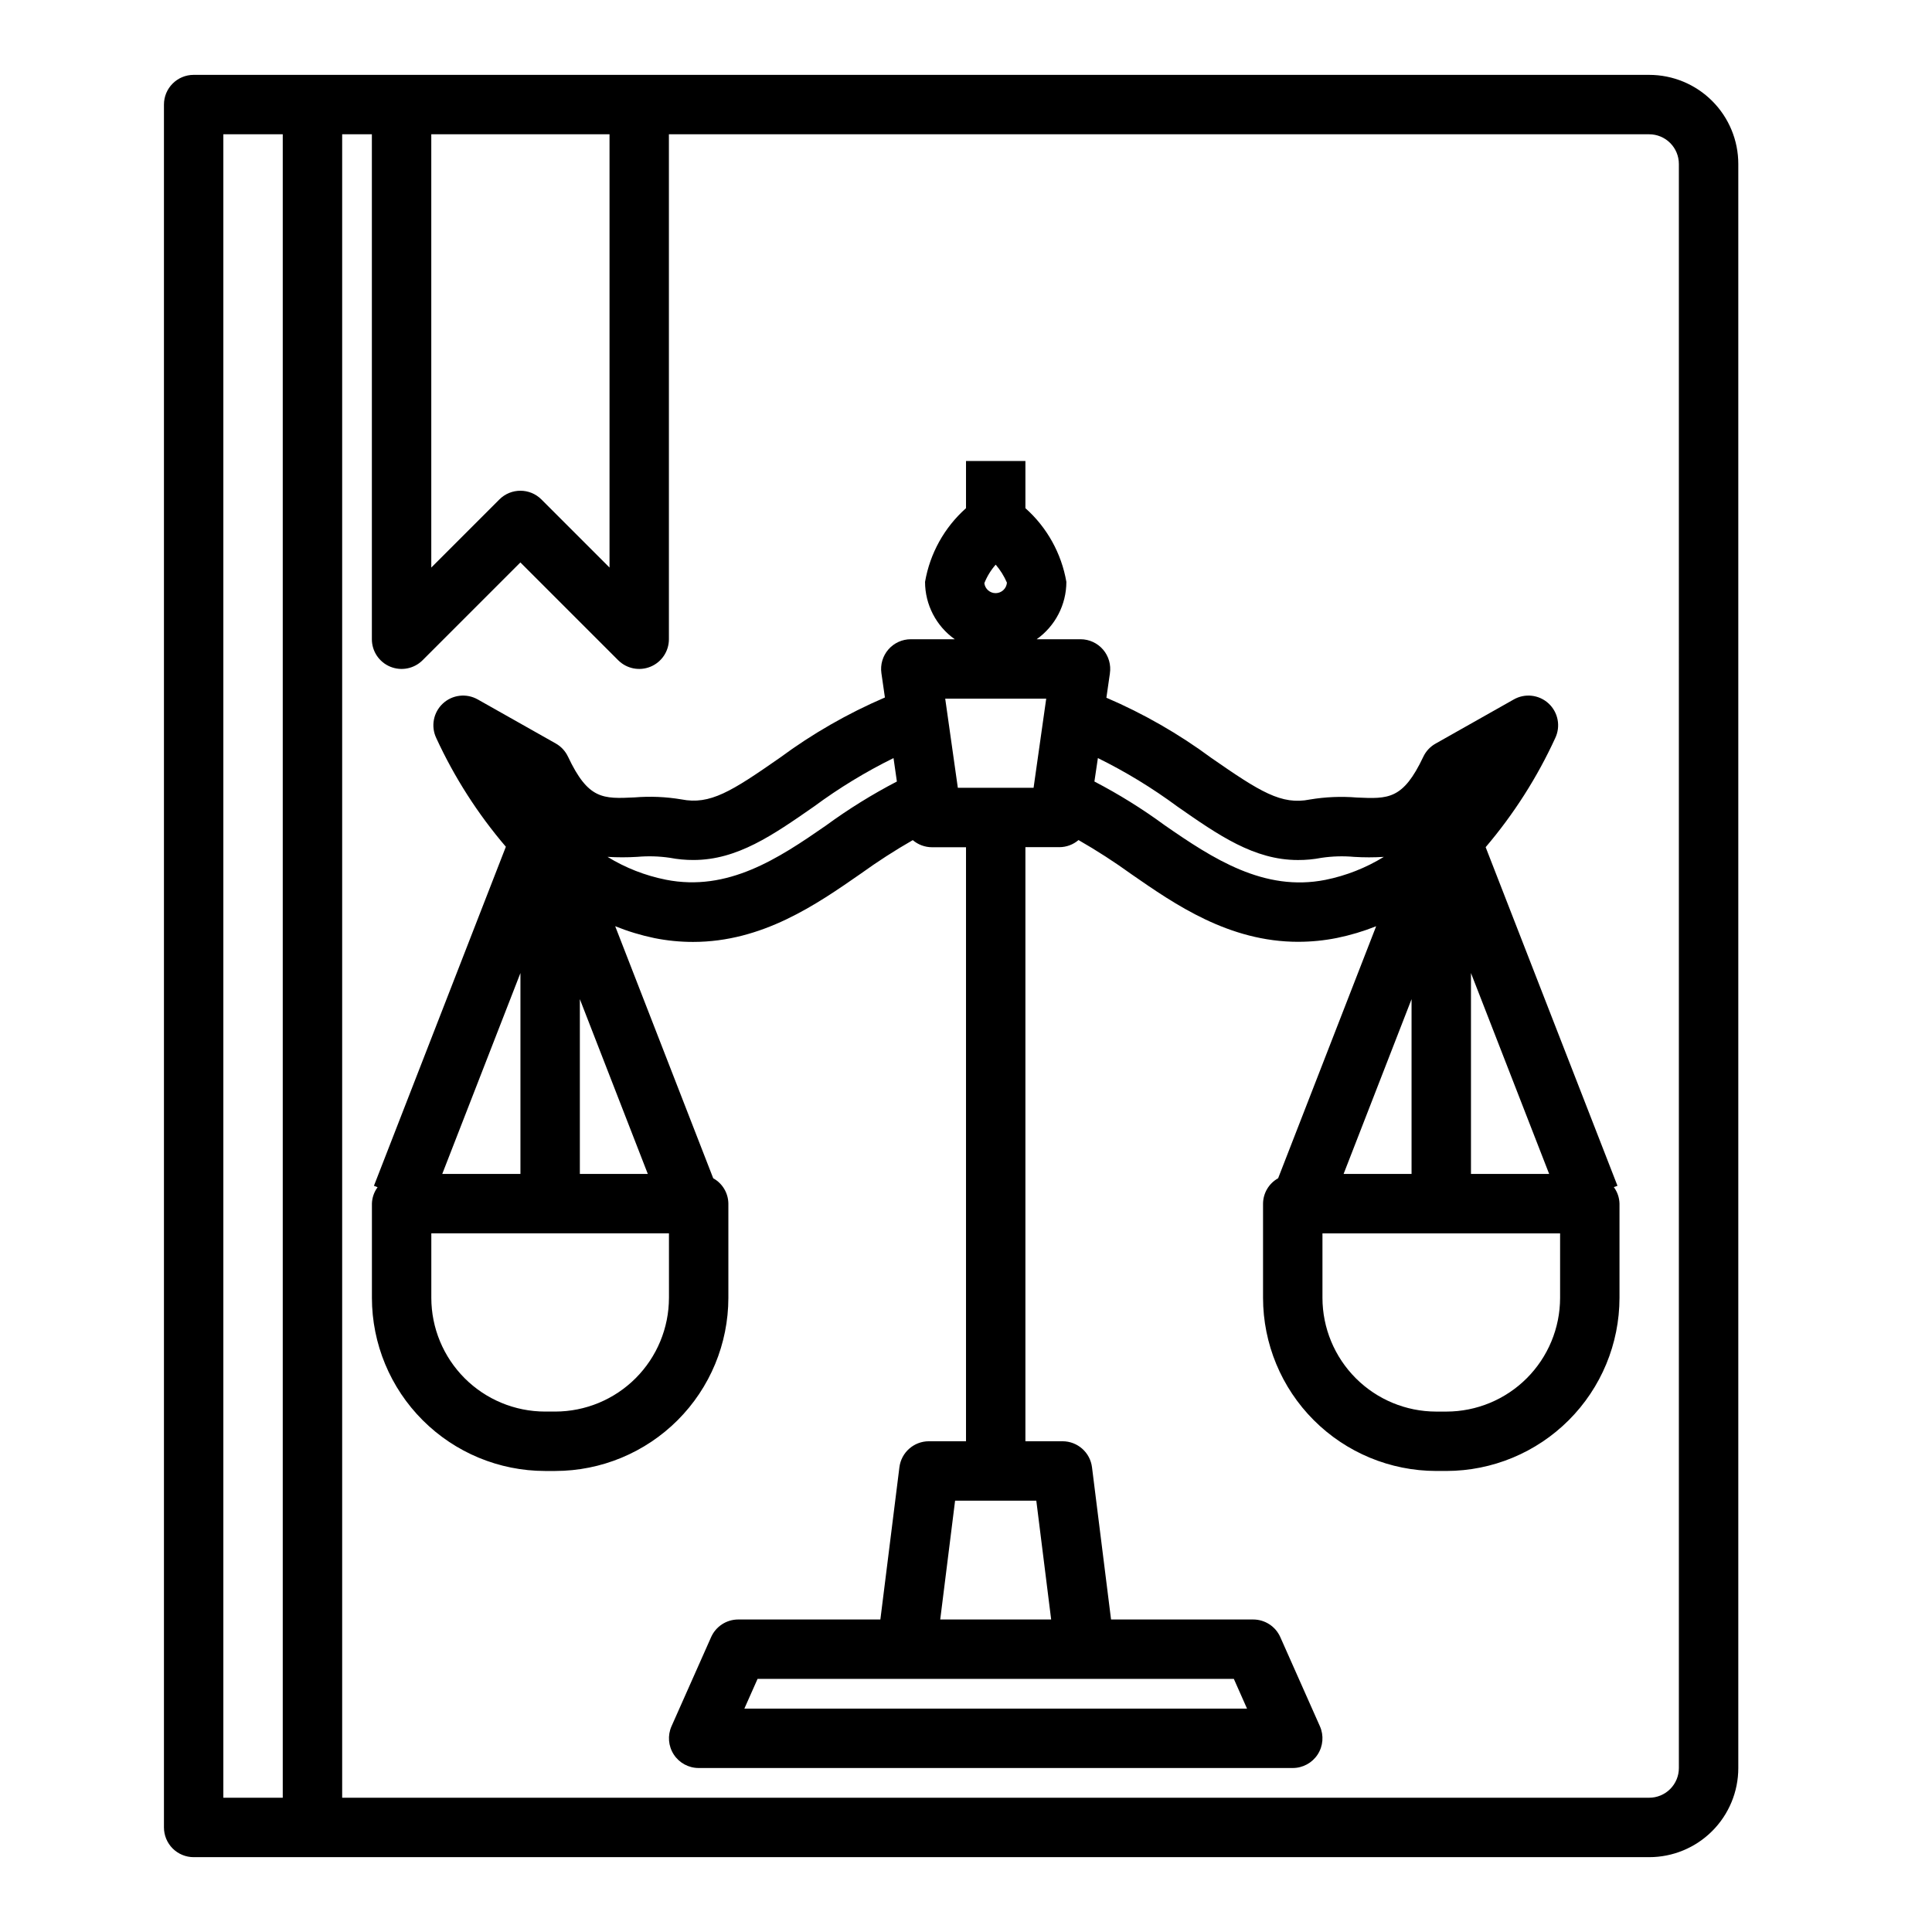
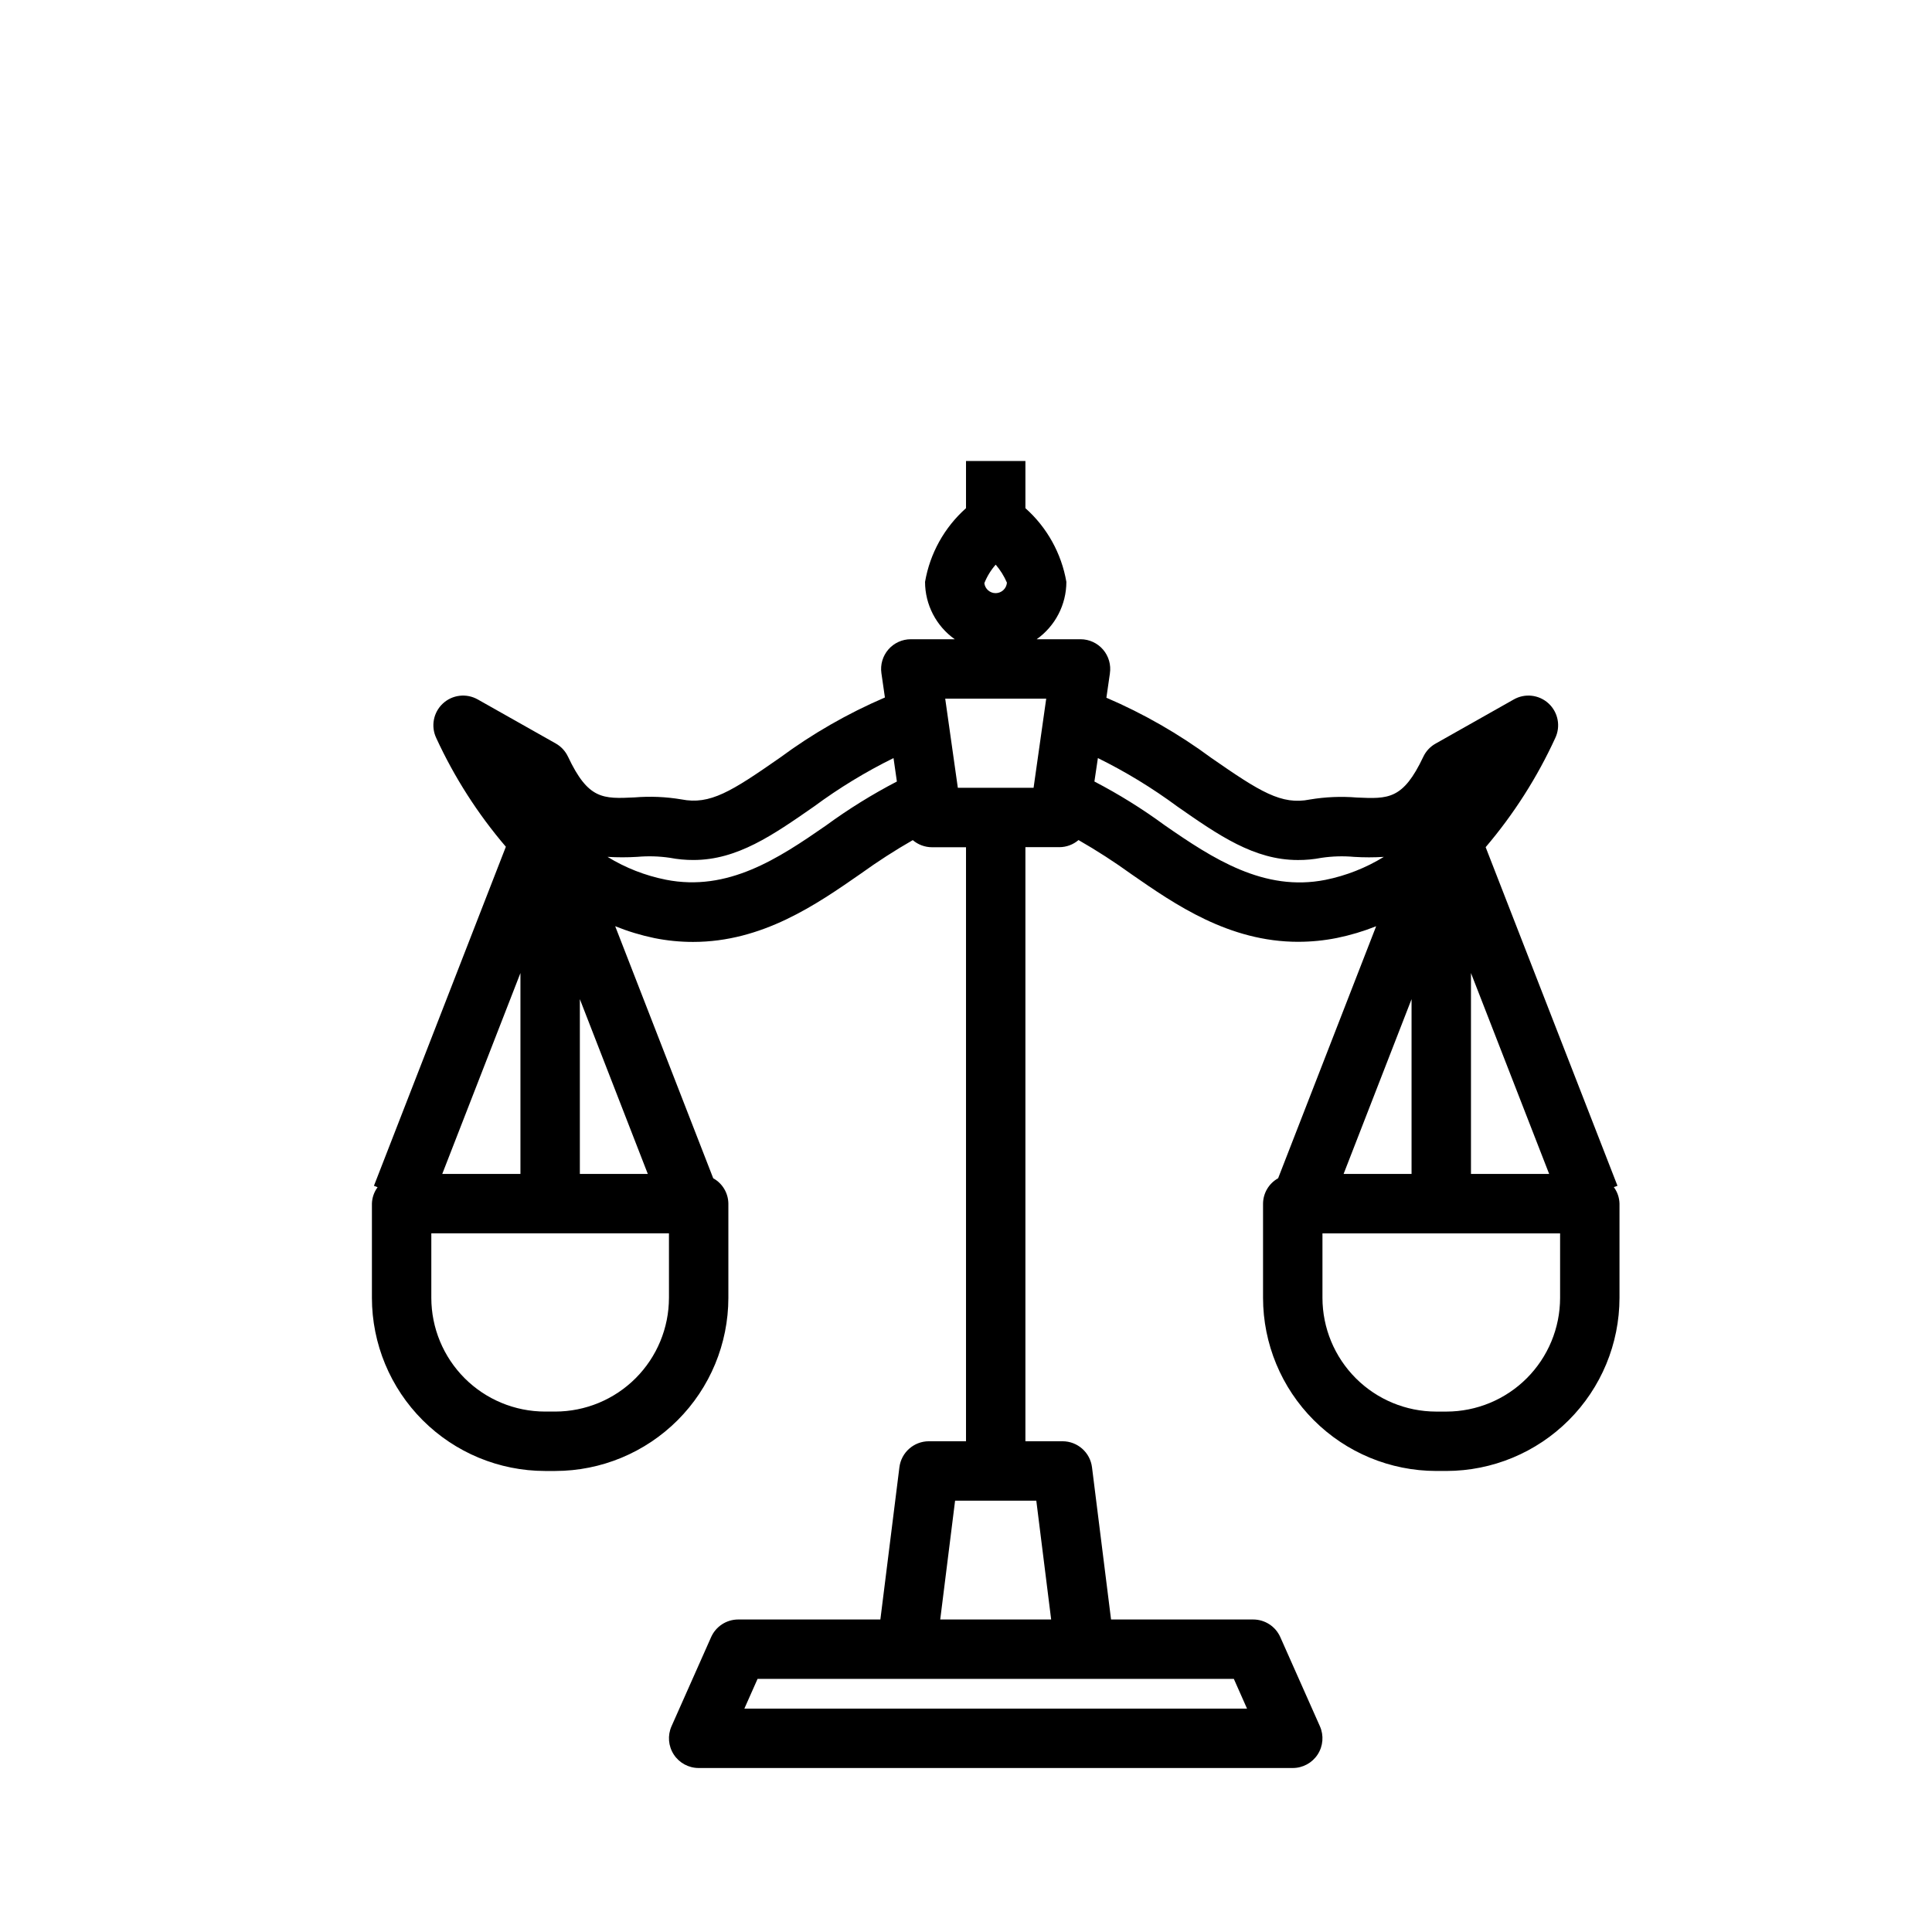
<svg xmlns="http://www.w3.org/2000/svg" fill="#000000" width="800px" height="800px" version="1.1" viewBox="144 144 512 512">
  <g>
    <path d="m572.65 458.25-34.938-89.742v0.004c7.441-8.742 13.641-18.461 18.43-28.891 1.496-3.109 0.789-6.832-1.738-9.18s-6.293-2.777-9.281-1.055l-20.672 11.676c-1.426 0.793-2.566 2.016-3.262 3.492-5.375 11.375-9.281 11.172-17.617 10.801-4.16-0.344-8.344-0.164-12.461 0.527-7.527 1.504-13.16-2.039-26.098-11.02-8.621-6.375-17.957-11.727-27.809-15.957l0.93-6.445h-0.004c0.344-2.266-0.316-4.57-1.809-6.309-1.492-1.738-3.668-2.742-5.961-2.746h-11.633c4.926-3.496 7.859-9.16 7.871-15.199-1.305-7.555-5.129-14.438-10.855-19.531v-12.5h-15.742v12.5c-5.727 5.094-9.555 11.977-10.855 19.531 0.012 6.039 2.941 11.703 7.871 15.199h-11.637c-2.281-0.004-4.457 0.988-5.953 2.711-1.496 1.727-2.172 4.019-1.848 6.277l0.93 6.445v0.004c-9.852 4.227-19.18 9.578-27.805 15.949-12.941 9.02-18.531 12.539-26.113 11.059h0.004c-4.113-0.691-8.297-0.871-12.453-0.527-8.352 0.395-12.258 0.582-17.617-10.801h-0.004c-0.695-1.473-1.828-2.695-3.25-3.496l-20.68-11.676v0.004c-2.988-1.688-6.727-1.246-9.238 1.094-2.512 2.34-3.215 6.039-1.742 9.141 4.793 10.406 11 20.102 18.445 28.809l-34.961 89.852 0.969 0.379c-0.934 1.262-1.461 2.777-1.504 4.348v24.969c0.012 12.16 4.848 23.824 13.449 32.422 8.598 8.602 20.258 13.441 32.422 13.457h2.723c12.164-0.016 23.82-4.856 32.422-13.457 8.598-8.598 13.438-20.262 13.449-32.422v-24.969c-0.031-2.801-1.566-5.371-4.016-6.723l-25.977-66.793v-0.004c3.363 1.355 6.84 2.41 10.391 3.148 3.367 0.676 6.797 1.016 10.234 1.016 18.406 0 32.691-9.91 44.477-18.105 4.43-3.195 9.02-6.156 13.758-8.871 1.422 1.211 3.223 1.875 5.086 1.883h9.023v157.42h-9.84c-3.973 0.004-7.32 2.957-7.812 6.898l-5.043 40.336h-37.66c-3.113 0-5.934 1.832-7.195 4.676l-10.492 23.617c-1.082 2.434-0.859 5.25 0.594 7.484 1.449 2.234 3.934 3.582 6.598 3.582h157.44c2.664 0 5.148-1.348 6.602-3.582 1.453-2.234 1.676-5.051 0.594-7.484l-10.492-23.617c-1.266-2.844-4.082-4.676-7.195-4.676h-37.66l-5.047-40.336c-0.492-3.941-3.84-6.894-7.809-6.898h-9.84v-157.44h9c1.859-0.004 3.66-0.672 5.074-1.883 4.852 2.781 9.551 5.816 14.086 9.094 11.469 7.957 25.758 17.871 44.16 17.871v-0.004c3.438 0 6.863-0.34 10.234-1.016 3.551-0.727 7.031-1.766 10.398-3.109l-25.977 66.785v0.004c-2.445 1.355-3.973 3.926-4 6.723v24.969c0.012 12.16 4.848 23.824 13.449 32.422 8.598 8.602 20.258 13.441 32.422 13.457h2.723c12.164-0.016 23.824-4.856 32.422-13.457 8.602-8.598 13.438-20.262 13.449-32.422v-24.969c-0.039-1.582-0.562-3.109-1.504-4.379zm-164.78-164.61c1.23 1.43 2.231 3.043 2.977 4.777-0.121 1.539-1.387 2.738-2.934 2.773-1.543 0.035-2.863-1.105-3.051-2.641 0.715-1.797 1.73-3.457 3.008-4.91zm66.605 303.16h-133.21l3.496-7.871 126.22-0.004zm-51.906-23.617h-29.398l3.938-31.488h21.523zm77.5-118.08 18.008-46.316v46.316zm33.754-53.238 20.719 53.238h-20.719zm-272.62 53.238 20.719-53.238v53.238zm36.465-46.316 18.008 46.316h-18.008zm23.617 79.16h-0.004c-0.008 7.988-3.184 15.645-8.832 21.297-5.648 5.648-13.305 8.828-21.293 8.836h-2.723c-7.988-0.008-15.648-3.188-21.297-8.836-5.644-5.652-8.824-13.309-8.832-21.297v-17.098h62.977zm41.59-125.16c-12.594 8.73-25.977 17.602-42.43 14.344l-0.004-0.004c-5.469-1.086-10.695-3.137-15.445-6.051 2.621 0.16 5.25 0.16 7.871 0 2.887-0.254 5.793-0.172 8.66 0.25 2.059 0.395 4.152 0.59 6.25 0.582 11.594 0 21.02-6.574 31.938-14.168 6.629-4.898 13.684-9.195 21.078-12.84l0.891 6.211c-6.559 3.41-12.848 7.312-18.812 11.676zm55.035-10.016h-20.074l-3.344-23.617h26.766zm77.344 24.402c-16.27 3.219-29.797-5.59-42.668-14.523-5.879-4.312-12.082-8.172-18.555-11.539l0.922-6.211c7.394 3.644 14.445 7.945 21.074 12.848 10.91 7.606 20.332 14.168 31.93 14.168 2.094 0.012 4.184-0.184 6.242-0.582 2.867-0.426 5.773-0.512 8.66-0.25 2.621 0.16 5.25 0.16 7.871 0-4.762 2.922-10 4.984-15.477 6.09zm62.188 110.78c-0.008 7.988-3.184 15.645-8.832 21.297-5.648 5.648-13.305 8.828-21.293 8.836h-2.723c-7.988-0.008-15.648-3.188-21.293-8.836-5.648-5.652-8.824-13.309-8.836-21.297v-17.098h62.977z" />
-     <path d="m581.05 163.84h-385.73c-4.348 0-7.871 3.527-7.871 7.875v456.58c0 2.086 0.832 4.09 2.305 5.566 1.477 1.473 3.481 2.305 5.566 2.305h385.73c6.266 0 12.27-2.488 16.699-6.918 4.43-4.43 6.918-10.438 6.918-16.699v-425.09c0-6.262-2.488-12.27-6.918-16.699-4.43-4.43-10.434-6.918-16.699-6.918zm-275.52 15.746v114.82l-18.051-18.051c-3.074-3.07-8.059-3.07-11.133 0l-18.051 18.051v-114.82zm-102.34 0h15.742v440.83h-15.742zm385.73 432.96c0 2.09-0.828 4.09-2.305 5.566-1.477 1.477-3.477 2.305-5.566 2.305h-346.37v-440.83h7.871v133.82c0 3.184 1.918 6.055 4.859 7.269 2.941 1.219 6.328 0.547 8.578-1.703l25.922-25.922 25.922 25.922c2.254 2.25 5.637 2.922 8.578 1.703 2.941-1.215 4.859-4.086 4.859-7.269v-133.82h259.78c2.09 0 4.09 0.828 5.566 2.305 1.477 1.477 2.305 3.481 2.305 5.566z" />
  </g>
</svg>